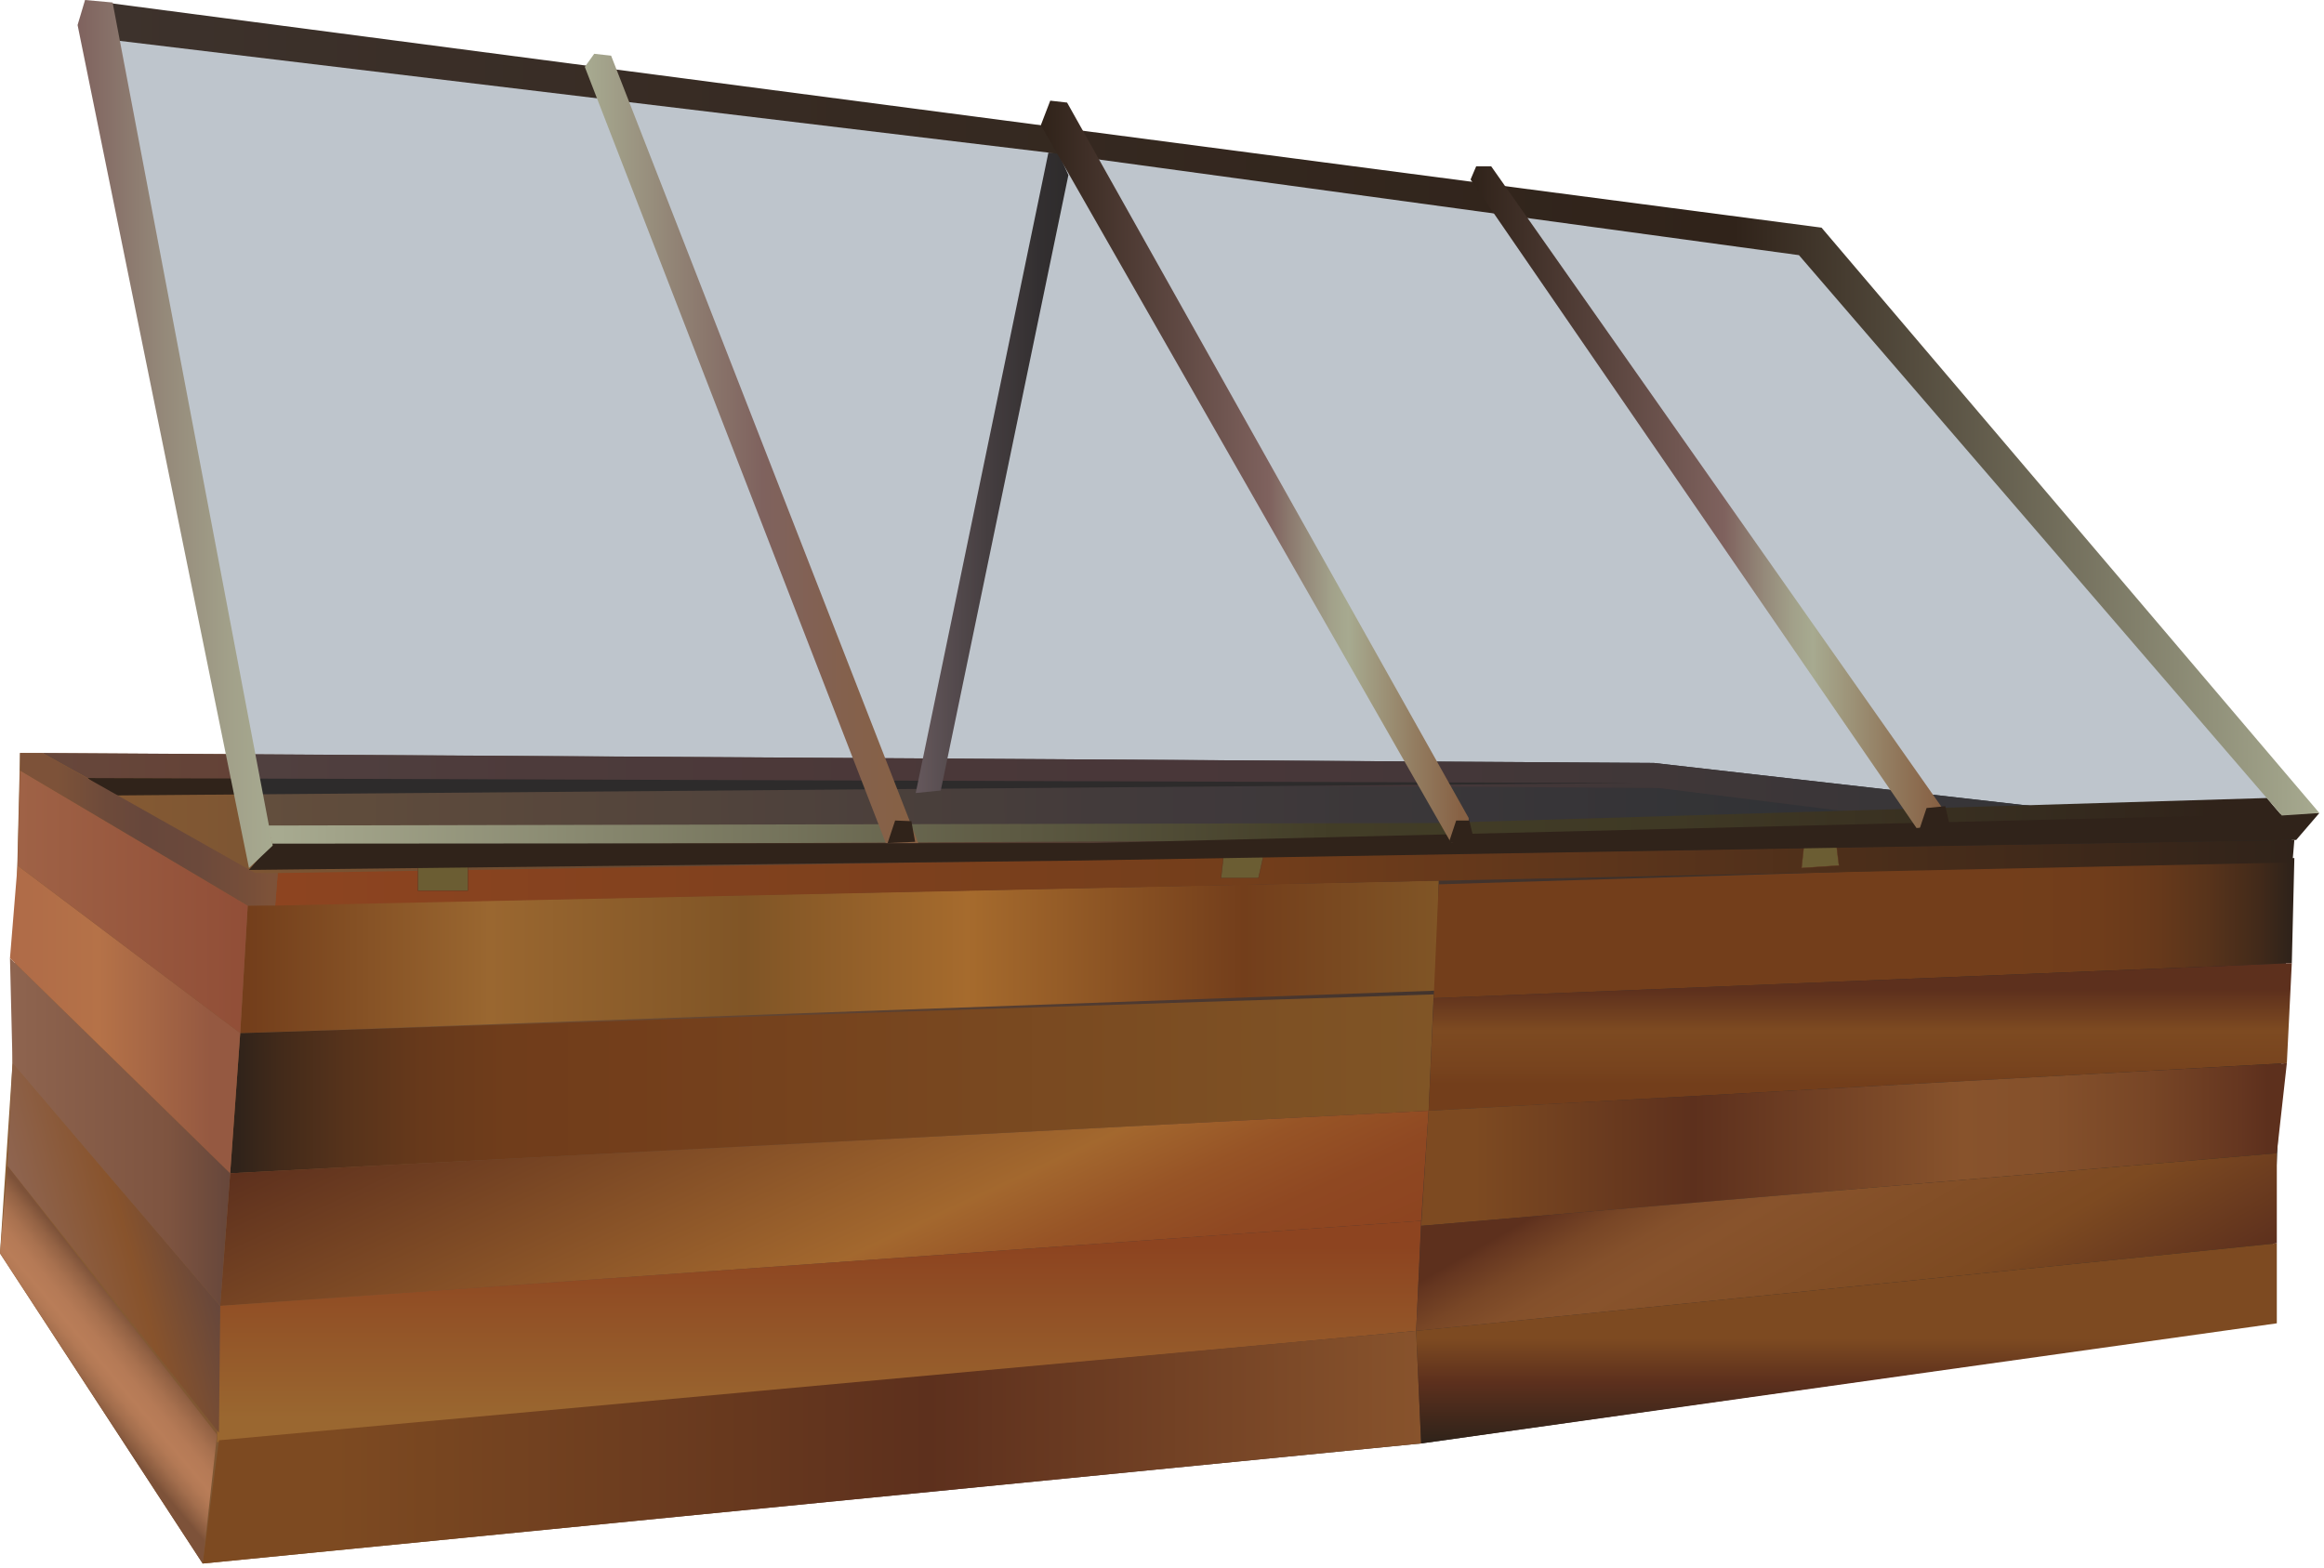
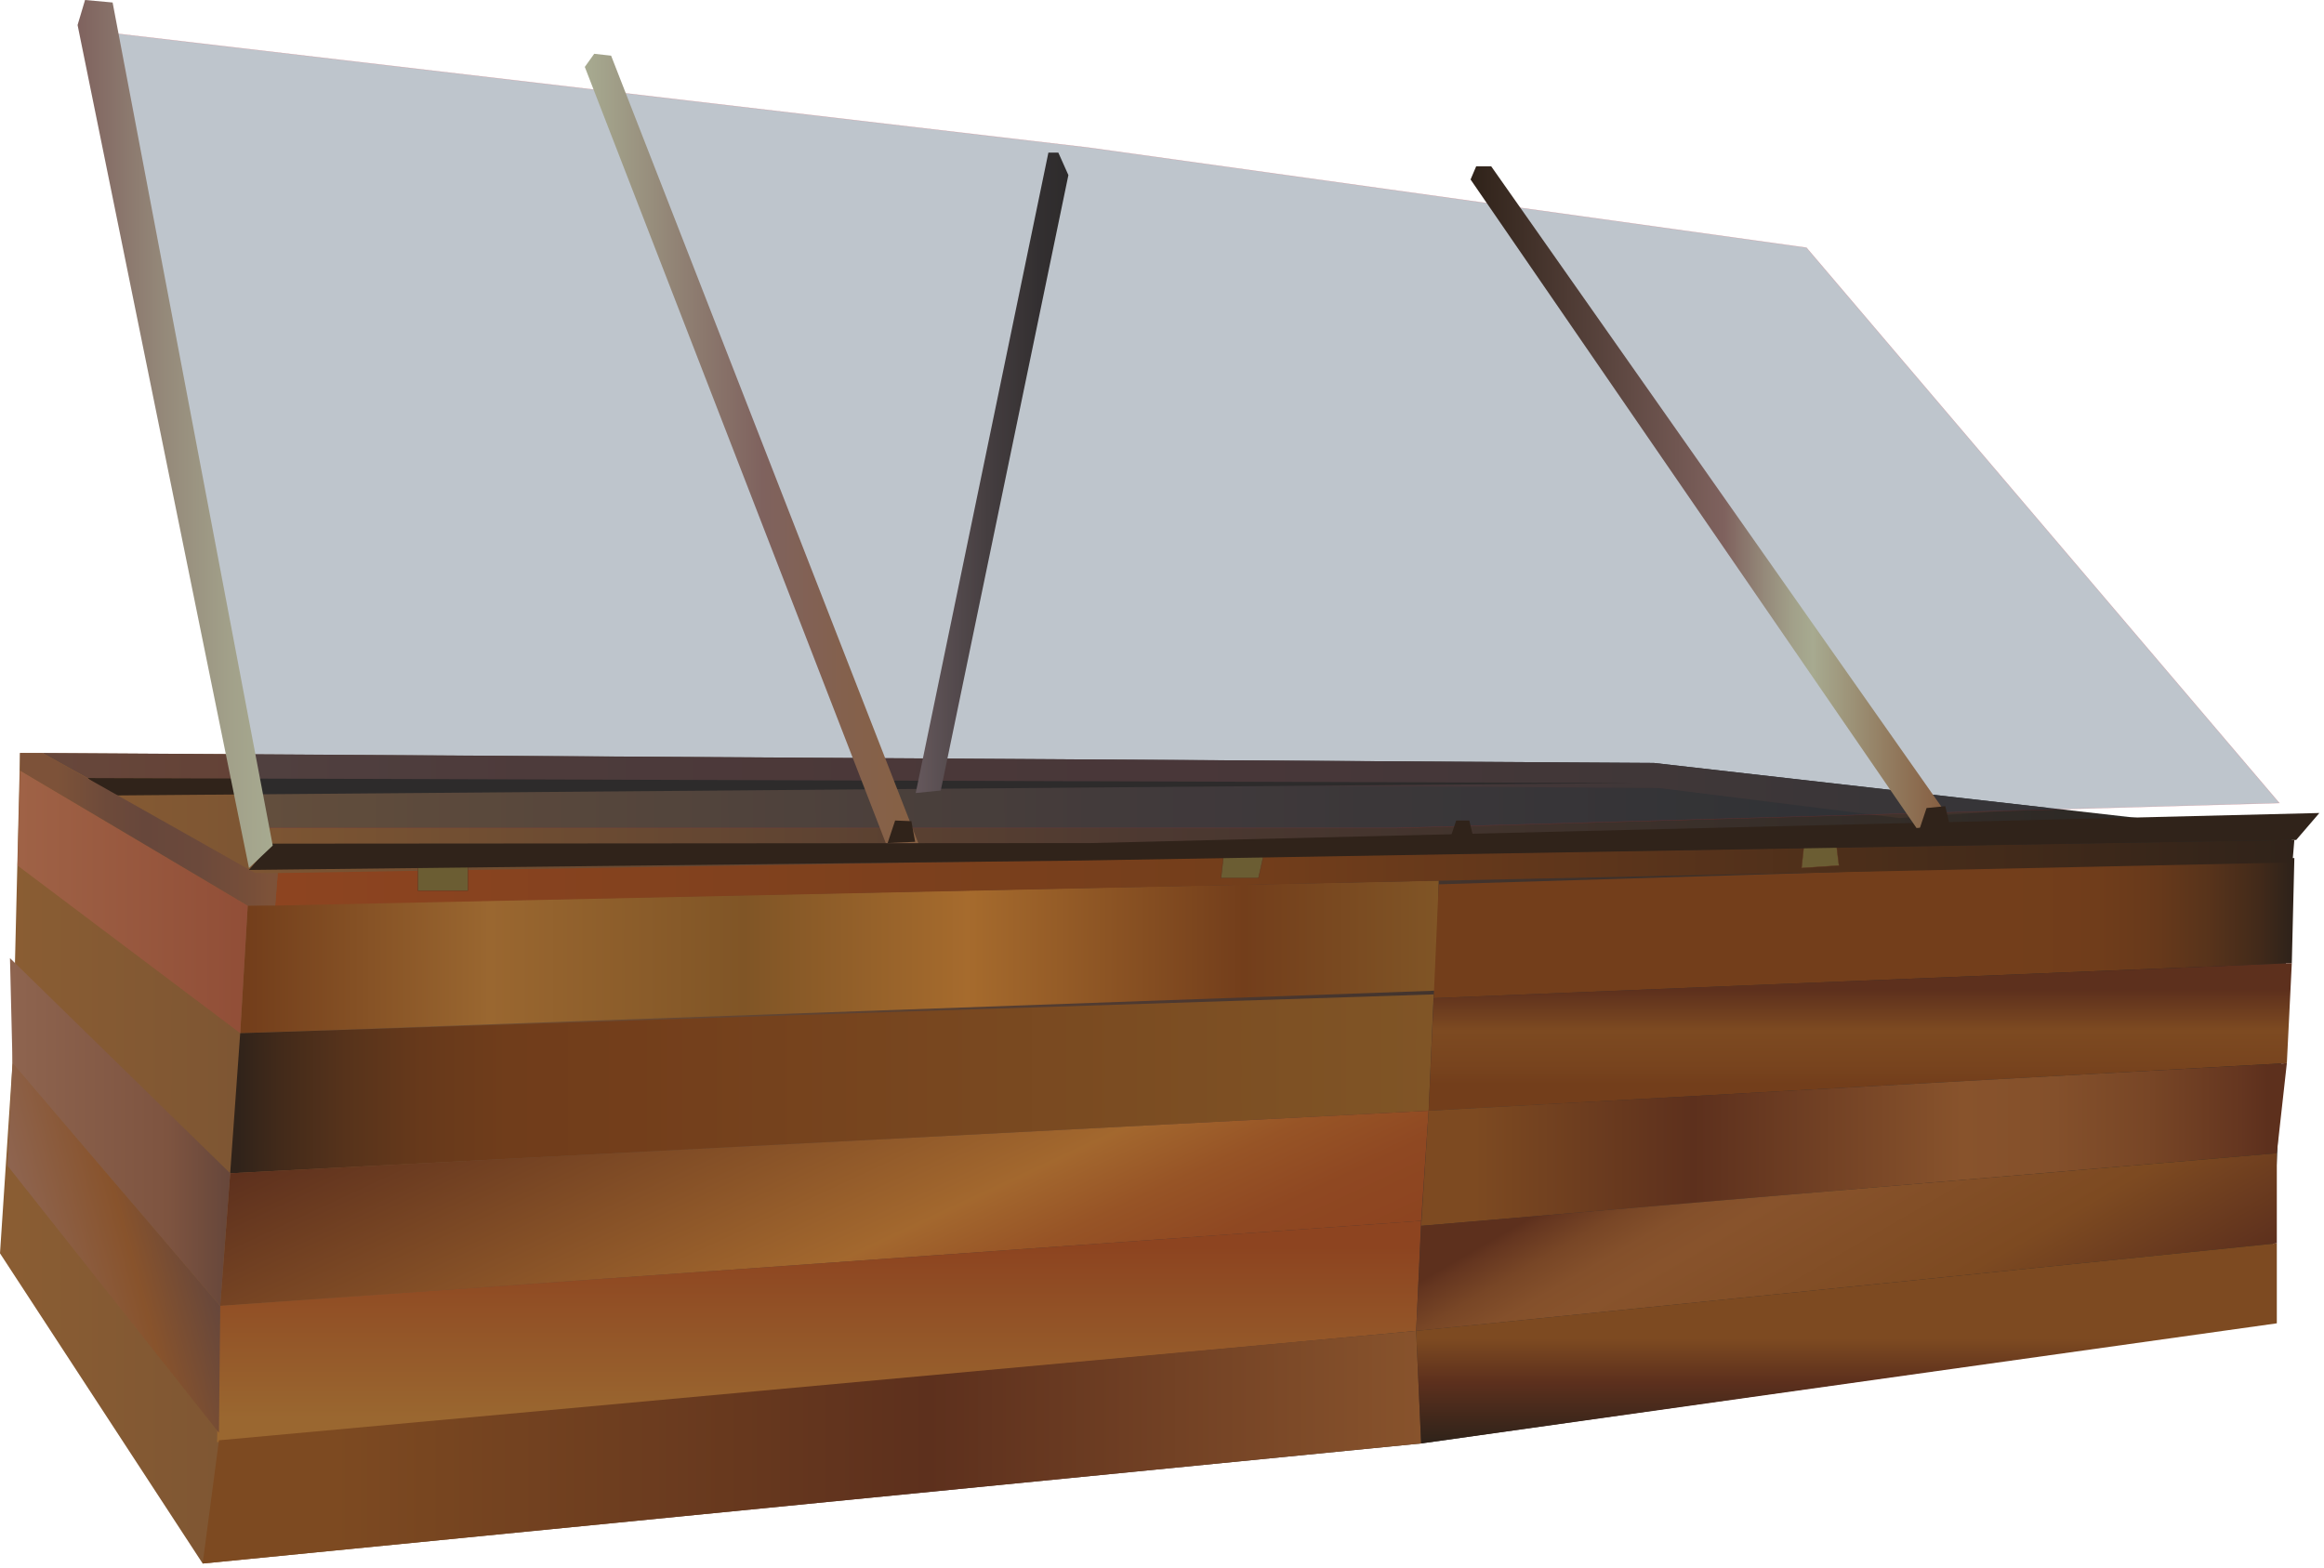
<svg xmlns="http://www.w3.org/2000/svg" xmlns:ns1="https://ian.umces.edu/media-library/" x="0px" y="0px" width="501" height="338" viewBox="0 0 501 338" xml:space="preserve">
  <title>Turtle egg relocation box</title>
  <desc>
    <ns1:title>Turtle egg relocation box</ns1:title>
    <ns1:descr>Illustration of turtle egg relocation box</ns1:descr>
    <ns1:scene>
      <ns1:contains>science, scientific, research, experimental, test, equipment, field, turtle, egg, relocation, box, protection, conservation</ns1:contains>
      <ns1:when>2008-12-08</ns1:when>
    </ns1:scene>
  </desc>
  <defs />
  <linearGradient id="ian_symbols_35f916684bc5650415afd577eb924f9c" y2="249.73" gradientUnits="userSpaceOnUse" x2="494.06" y1="249.73">
    <stop stop-color="#8A5D33" offset=".006" />
    <stop stop-color="#4D3931" offset=".5" />
    <stop stop-color="#45352E" offset=".596" />
    <stop stop-color="#282724" offset=".983" />
  </linearGradient>
  <polygon points="4.322 162.35 356.53 164.5 494.06 180.15 489.21 285.32 306.37 311.22 43.691 337.11 0 270.23 2.701 229.23" fill="url(#ian_symbols_35f916684bc5650415afd577eb924f9c)" />
  <linearGradient id="ian_symbols_84f371a54e74216401942a2bf4e4d1a9" y2="169.36" gradientUnits="userSpaceOnUse" x2="441.75" y1="169.36" x1="9.172">
    <stop stop-color="#67473B" offset=".006" />
    <stop stop-color="#5F3C32" offset=".205" />
    <stop stop-color="#5B362D" offset=".41" />
    <stop stop-color="#57352D" offset=".611" />
    <stop stop-color="#4A342C" offset=".823" />
    <stop stop-color="#3D322C" offset=".966" />
  </linearGradient>
  <polygon points="356.53 164.5 441.75 174.22 409.38 176.37 357.61 169.9 18.885 167.75 9.172 162.35" fill="url(#ian_symbols_84f371a54e74216401942a2bf4e4d1a9)" />
  <polygon points="23.196 171.52 18.885 167.75 352.76 168.83" fill="#30231A" />
  <linearGradient id="ian_symbols_56091398e5f6c8944db8682dff59570c" y2="206.31" gradientUnits="userSpaceOnUse" x2="310.15" y1="206.31" x1="51.783">
    <stop stop-color="#733E1B" offset=".006" />
    <stop stop-color="#9A6730" offset=".208" />
    <stop stop-color="#805526" offset=".421" />
    <stop stop-color="#A66B2D" offset=".607" />
    <stop stop-color="#733E1B" offset=".837" />
    <stop stop-color="#805526" offset="1" />
  </linearGradient>
  <polygon points="53.404 195.25 51.783 222.76 309.61 213.59 310.15 189.86" fill="url(#ian_symbols_56091398e5f6c8944db8682dff59570c)" />
  <linearGradient id="ian_symbols_2c3ddb4d65eb8d540945b94df4232db8" y2="233.68" gradientUnits="userSpaceOnUse" x2="309.07" y1="233.68" x1="49.622">
    <stop stop-color="#30231A" offset=".006" />
    <stop stop-color="#422A1A" offset=".041" />
    <stop stop-color="#57331B" offset=".097" />
    <stop stop-color="#67391B" offset=".159" />
    <stop stop-color="#703D1B" offset=".23" />
    <stop stop-color="#733E1B" offset=".332" />
    <stop stop-color="#805526" offset="1" />
  </linearGradient>
  <polygon points="49.622 252.97 307.98 239.48 309.07 214.4 51.783 222.76" fill="url(#ian_symbols_2c3ddb4d65eb8d540945b94df4232db8)" />
  <linearGradient id="ian_symbols_2a0bc44498459c94fd50ec403019b94e" y2="205.25" gradientUnits="userSpaceOnUse" x2="151.95" y1="312.01" x1="201.73">
    <stop stop-color="#8D4420" offset=".006" />
    <stop stop-color="#8F4822" offset=".132" />
    <stop stop-color="#975426" offset=".256" />
    <stop stop-color="#A3672E" offset=".379" />
    <stop stop-color="#A3682E" offset=".382" />
    <stop stop-color="#5D301D" offset="1" />
  </linearGradient>
  <polygon points="47.472 281.56 306.37 263.22 307.98 239.48 49.622 252.97" fill="url(#ian_symbols_2a0bc44498459c94fd50ec403019b94e)" />
  <linearGradient id="ian_symbols_a852a7967e9e43d4a18a16f719c1ede8" y2="263.22" gradientUnits="userSpaceOnUse" x2="176.58" y1="310.95" x1="176.58">
    <stop stop-color="#9A6730" offset=".107" />
    <stop stop-color="#8D4420" offset=".882" />
  </linearGradient>
  <polygon points="46.792 310.95 305.29 286.95 306.37 263.22 47.472 281.56" fill="url(#ian_symbols_a852a7967e9e43d4a18a16f719c1ede8)" />
  <linearGradient id="ian_symbols_484e9917d625aa445d184044c4b710e9" y2="312.03" gradientUnits="userSpaceOnUse" x2="306.37" y1="312.03" x1="43.691">
    <stop stop-color="#7D4A21" offset=".107" />
    <stop stop-color="#5D301D" offset=".596" />
    <stop stop-color="#88532C" offset="1" />
  </linearGradient>
  <polygon points="43.691 337.11 306.37 311.22 305.29 286.95 47.202 310.54" fill="url(#ian_symbols_484e9917d625aa445d184044c4b710e9)" />
  <linearGradient id="ian_symbols_ac9c7d93fb0801a4397faa2da4a5726b" y2="286.86" gradientUnits="userSpaceOnUse" x2="31.428" y1="301.58" x1="13.884">
    <stop stop-color="#7D5239" offset=".146" />
    <stop stop-color="#895B3F" offset=".19" />
    <stop stop-color="#A36E4D" offset=".303" />
    <stop stop-color="#B37955" offset=".404" />
    <stop stop-color="#B97D58" offset=".483" />
    <stop stop-color="#B57A56" offset=".604" />
    <stop stop-color="#A8714F" offset=".733" />
    <stop stop-color="#936244" offset=".864" />
    <stop stop-color="#7D5239" offset=".966" />
  </linearGradient>
-   <polygon points="1.621 251.34 46.792 309.33 43.691 337.11 0 270.23" fill="url(#ian_symbols_ac9c7d93fb0801a4397faa2da4a5726b)" />
  <linearGradient id="ian_symbols_68afbd5873bdc6d4f50b6398ba0eaa7f" y2="264.28" gradientUnits="userSpaceOnUse" x2="42.844" y1="273.72" x1="7.617">
    <stop stop-color="#8E644F" offset=".022" />
    <stop stop-color="#88532C" offset=".567" />
    <stop stop-color="#67473B" offset=".989" />
  </linearGradient>
  <polygon points="2.701 229.23 47.472 281.56 47.202 308.92 1.621 251.34" fill="url(#ian_symbols_68afbd5873bdc6d4f50b6398ba0eaa7f)" />
  <linearGradient id="ian_symbols_a465f3d7ac7046d445e65ddd92859f9e" y2="244.07" gradientUnits="userSpaceOnUse" x2="49.622" y1="244.07" x1="2.15">
    <stop stop-color="#8E644F" offset=".006" />
    <stop stop-color="#7E5440" offset=".719" />
    <stop stop-color="#67473B" offset=".989" />
  </linearGradient>
  <polygon points="2.15 206.58 49.622 252.97 47.472 281.56 2.701 229.23" fill="url(#ian_symbols_a465f3d7ac7046d445e65ddd92859f9e)" />
  <linearGradient id="ian_symbols_fe6e186c8734755425813273932ae915" y2="219.79" gradientUnits="userSpaceOnUse" x2="51.783" y1="219.79" x1="2.15">
    <stop stop-color="#AF6B48" offset=".006" />
    <stop stop-color="#B57248" offset=".388" />
    <stop stop-color="#955941" offset=".871" />
  </linearGradient>
-   <polygon points="3.781 186.62 51.783 222.76 49.622 252.97 2.15 206.58" fill="url(#ian_symbols_fe6e186c8734755425813273932ae915)" />
  <linearGradient id="ian_symbols_73ce80792b5140d47d14a99ea532cbdf" y2="194.45" gradientUnits="userSpaceOnUse" x2="53.404" y1="194.45" x1="3.781">
    <stop stop-color="#9F6246" offset=".006" />
    <stop stop-color="#914E37" offset="1" />
  </linearGradient>
  <polygon points="4.322 166.13 53.404 195.25 51.783 222.76 3.781 186.62" fill="url(#ian_symbols_73ce80792b5140d47d14a99ea532cbdf)" />
  <linearGradient id="ian_symbols_14da4e0f227ca3e435e61acf5038523c" y2="200.11" gradientUnits="userSpaceOnUse" x2="309.07" y1="200.11" x1="494.61">
    <stop stop-color="#30231A" offset=".006" />
    <stop stop-color="#422A1A" offset=".041" />
    <stop stop-color="#57331B" offset=".097" />
    <stop stop-color="#67391B" offset=".159" />
    <stop stop-color="#703D1B" offset=".23" />
    <stop stop-color="#733E1B" offset=".332" />
  </linearGradient>
  <polygon points="494.06 207.66 494.61 185 310.15 190.67 309.07 215.21" fill="url(#ian_symbols_14da4e0f227ca3e435e61acf5038523c)" />
  <linearGradient id="ian_symbols_d9e5ef0822b95b046dcab388c03be4d0" y2="207.66" gradientUnits="userSpaceOnUse" x2="401.02" y1="239.48" x1="401.02">
    <stop stop-color="#733E1B" offset=".18" />
    <stop stop-color="#78441E" offset=".307" />
    <stop stop-color="#7D4A21" offset=".545" />
    <stop stop-color="#5D301D" offset=".82" />
  </linearGradient>
  <polygon points="492.99 229.23 307.98 239.48 309.07 215.21 494.06 207.66" fill="url(#ian_symbols_d9e5ef0822b95b046dcab388c03be4d0)" />
  <linearGradient id="ian_symbols_096db4825f4e7ac4e9c34c6cc7182584" y2="246.76" gradientUnits="userSpaceOnUse" x2="492.99" y1="246.76" x1="306.37">
    <stop stop-color="#7D4A21" offset=".062" />
    <stop stop-color="#5D301D" offset=".315" />
    <stop stop-color="#88532C" offset=".624" />
    <stop stop-color="#84502B" offset=".732" />
    <stop stop-color="#784626" offset=".839" />
    <stop stop-color="#653620" offset=".946" />
    <stop stop-color="#5D301D" offset=".978" />
  </linearGradient>
  <polygon points="490.83 248.65 306.37 264.3 307.98 239.48 492.99 229.23" fill="url(#ian_symbols_096db4825f4e7ac4e9c34c6cc7182584)" />
  <linearGradient id="ian_symbols_b795af5d3ed1058495fd7e2d505fd472" y2="225.47" gradientUnits="userSpaceOnUse" x2="373.62" y1="308.17" x1="421.37">
    <stop stop-color="#5D301D" offset="0" />
    <stop stop-color="#7D4A21" offset=".292" />
    <stop stop-color="#88532C" offset=".652" />
    <stop stop-color="#84502B" offset=".726" />
    <stop stop-color="#784626" offset=".799" />
    <stop stop-color="#653620" offset=".871" />
    <stop stop-color="#5D301D" offset=".893" />
  </linearGradient>
  <polygon points="490.83 268.07 490.83 248.65 306.37 264.3 305.29 286.95" fill="url(#ian_symbols_b795af5d3ed1058495fd7e2d505fd472)" />
  <linearGradient id="ian_symbols_b5f9a965f0a3ab741dcb18aef1383dc8" y2="268.07" gradientUnits="userSpaceOnUse" x2="398.06" y1="311.22" x1="398.06">
    <stop stop-color="#30231A" offset=".011" />
    <stop stop-color="#5D301D" offset=".309" />
    <stop stop-color="#7D4A21" offset=".522" />
  </linearGradient>
  <polygon points="490.83 285.32 490.83 268.07 305.29 286.95 306.37 311.22" fill="url(#ian_symbols_b5f9a965f0a3ab741dcb18aef1383dc8)" />
  <linearGradient id="ian_symbols_0e689855208877c4e124439f1231a1ff" y2="188.17" gradientUnits="userSpaceOnUse" x2="494.61" y1="188.17" x1="59.324">
    <stop stop-color="#8D4420" offset=".006" />
    <stop stop-color="#733E1B" offset=".483" />
    <stop stop-color="#30231A" offset="1" />
  </linearGradient>
  <polygon points="59.875 188.24 494.61 181.1 494.2 185.95 59.324 195.25" fill="url(#ian_symbols_0e689855208877c4e124439f1231a1ff)" />
  <linearGradient id="ian_symbols_df04654eef5054e445023080695f536d" y2="178.8" gradientUnits="userSpaceOnUse" x2="59.875" y1="178.8" x1="4.322">
    <stop stop-color="#7D5239" offset=".146" />
    <stop stop-color="#7C5239" offset=".151" />
    <stop stop-color="#6D4A3A" offset=".337" />
    <stop stop-color="#67473B" offset=".483" />
    <stop stop-color="#6B493B" offset=".688" />
    <stop stop-color="#784F39" offset=".904" />
    <stop stop-color="#7D5239" offset=".966" />
  </linearGradient>
  <polygon points="4.322 166.13 4.322 162.35 9.172 162.35 55.024 188.24 59.875 188.24 59.324 195.25 53.404 195.25" fill="url(#ian_symbols_df04654eef5054e445023080695f536d)" />
  <linearGradient id="ian_symbols_57820958dba583b45dd1395fe62040e7" y2="101.94" gradientUnits="userSpaceOnUse" x2="230.32" y1="101.94" x1="197.41">
    <stop stop-color="#7F625E" offset=".022" />
    <stop stop-color="#795E59" offset=".074" />
    <stop stop-color="#523E37" offset=".48" />
    <stop stop-color="#392A22" offset=".803" />
    <stop stop-color="#30231A" offset="1" />
  </linearGradient>
  <polygon points="226.01 32.903 228.15 32.903 230.32 37.754 202.81 170.44 197.41 170.98" fill="url(#ian_symbols_57820958dba583b45dd1395fe62040e7)" />
  <polygon opacity=".3" stroke="#C1272D" stroke-width=".084" points="23.196 7.017 234.63 31.817 389.43 53.398 491.37 173.14 300.96 178.53 56.094 178.53" fill="#253C54" />
  <polygon stroke="#5D301D" stroke-width=".084" points="90.083 186.62 90.083 192.02 100.86 192.02 100.86 186.09" fill="#6B5D33" />
  <polygon stroke="#5D301D" stroke-width=".084" points="263.22 189.32 271.3 189.32 272.39 184.47 263.76 184.47" fill="#6B5D33" />
  <polygon stroke="#5D301D" stroke-width=".084" points="388.89 182.31 395.91 182.31 396.44 186.62 388.36 187.16" fill="#6B5D33" />
  <linearGradient id="ian_symbols_0504634f350029b4915cd8c76a9d394c" y2="177.18" gradientUnits="userSpaceOnUse" x2="491.9" y1="177.18" x1="57.714">
    <stop stop-color="#A7AA90" offset=".006" />
    <stop stop-color="#A2A48A" offset=".031" />
    <stop stop-color="#5D5A43" offset=".371" />
    <stop stop-color="#423D27" offset=".528" />
    <stop stop-color="#3F3925" offset=".698" />
    <stop stop-color="#362C1F" offset=".878" />
    <stop stop-color="#30231A" offset=".966" />
  </linearGradient>
-   <polygon points="57.714 177.99 309.61 177.45 488.67 172.06 491.9 175.83 278.31 181.23 58.795 182.31" fill="url(#ian_symbols_0504634f350029b4915cd8c76a9d394c)" />
  <polygon points="58.525 181.9 235.18 181.77 500 175.29 495.01 181.1 233.02 185.54 53.674 187.57" fill="#30231A" />
  <linearGradient id="ian_symbols_e92f7eb801281834813525b47523c63e" y2="88.186" gradientUnits="userSpaceOnUse" x2="500" y1="88.186" x1="22.666">
    <stop stop-color="#3D322C" offset="0" />
    <stop stop-color="#372B23" offset=".294" />
    <stop stop-color="#30231A" offset=".736" />
    <stop stop-color="#A7AA90" offset="1" />
  </linearGradient>
-   <polygon points="500 175.29 392.68 49.082 22.667 .54 24.276 8.627 226.01 32.903 387.81 55.013 491.9 175.83" fill="url(#ian_symbols_e92f7eb801281834813525b47523c63e)" />
  <linearGradient id="ian_symbols_323a1b59b1d993d49d6cb5f863263737" y2="93.581" gradientUnits="userSpaceOnUse" x2="58.795" y1="93.581" x1="16.725">
    <stop stop-color="#7F625E" offset="0" />
    <stop stop-color="#948879" offset=".43" />
    <stop stop-color="#A2A18A" offset=".784" />
    <stop stop-color="#A7AA90" offset="1" />
  </linearGradient>
  <polygon points="24.276 .54 18.334 0 16.725 5.396 53.674 187.16 58.795 182.31" fill="url(#ian_symbols_323a1b59b1d993d49d6cb5f863263737)" />
  <linearGradient id="ian_symbols_2bb3d28f69c2b614e59c436b94c92956" y2="96.684" gradientUnits="userSpaceOnUse" x2="197.96" y1="96.684" x1="126.07">
    <stop stop-color="#A7AA90" offset=".006" />
    <stop stop-color="#8F7F72" offset=".302" />
    <stop stop-color="#7F625E" offset=".534" />
    <stop stop-color="#84614D" offset=".777" />
    <stop stop-color="#876144" offset=".983" />
  </linearGradient>
  <polygon points="126.07 14.429 128.1 11.598 131.74 12.003 197.96 181.77 190.95 181.77" fill="url(#ian_symbols_2bb3d28f69c2b614e59c436b94c92956)" />
  <polygon points="192.97 176.91 196.47 177.05 197.28 181.5 191.35 181.77" fill="#30231A" />
  <linearGradient id="ian_symbols_c771f56e04c6be9435d761932f4a87e7" y2="101.74" gradientUnits="userSpaceOnUse" x2="316.61" y1="101.74" x1="224.39">
    <stop stop-color="#30231A" offset=".006" />
    <stop stop-color="#7F625E" offset=".534" />
    <stop stop-color="#948879" offset=".614" />
    <stop stop-color="#A2A18A" offset=".679" />
    <stop stop-color="#A7AA90" offset=".719" />
    <stop stop-color="#937D61" offset=".873" />
    <stop stop-color="#876144" offset=".983" />
  </linearGradient>
-   <polygon points="316.61 180.15 316.61 176.37 230.04 22.116 226.41 21.705 224.39 26.966 312.84 181.77" fill="url(#ian_symbols_c771f56e04c6be9435d761932f4a87e7)" />
  <polygon points="313.92 176.91 316.75 176.91 317.84 181.5 312.3 181.77" fill="#30231A" />
  <linearGradient id="ian_symbols_ea8ca64b3e130c74e5cbd284f936d06a" y2="107.2" gradientUnits="userSpaceOnUse" x2="419.63" y1="107.2" x1="317.02">
    <stop stop-color="#30231A" offset=".006" />
    <stop stop-color="#7F625E" offset=".534" />
    <stop stop-color="#948879" offset=".614" />
    <stop stop-color="#A2A18A" offset=".679" />
    <stop stop-color="#A7AA90" offset=".719" />
    <stop stop-color="#937D61" offset=".873" />
    <stop stop-color="#876144" offset=".983" />
  </linearGradient>
  <polygon points="317.02 38.7 318.23 35.863 321.47 35.863 419.1 174.76 419.63 177.99 413.16 178.53" fill="url(#ian_symbols_ea8ca64b3e130c74e5cbd284f936d06a)" />
  <polygon points="415.32 174.22 419.36 173.82 420.58 179.07 413.7 179.07" fill="#30231A" />
</svg>